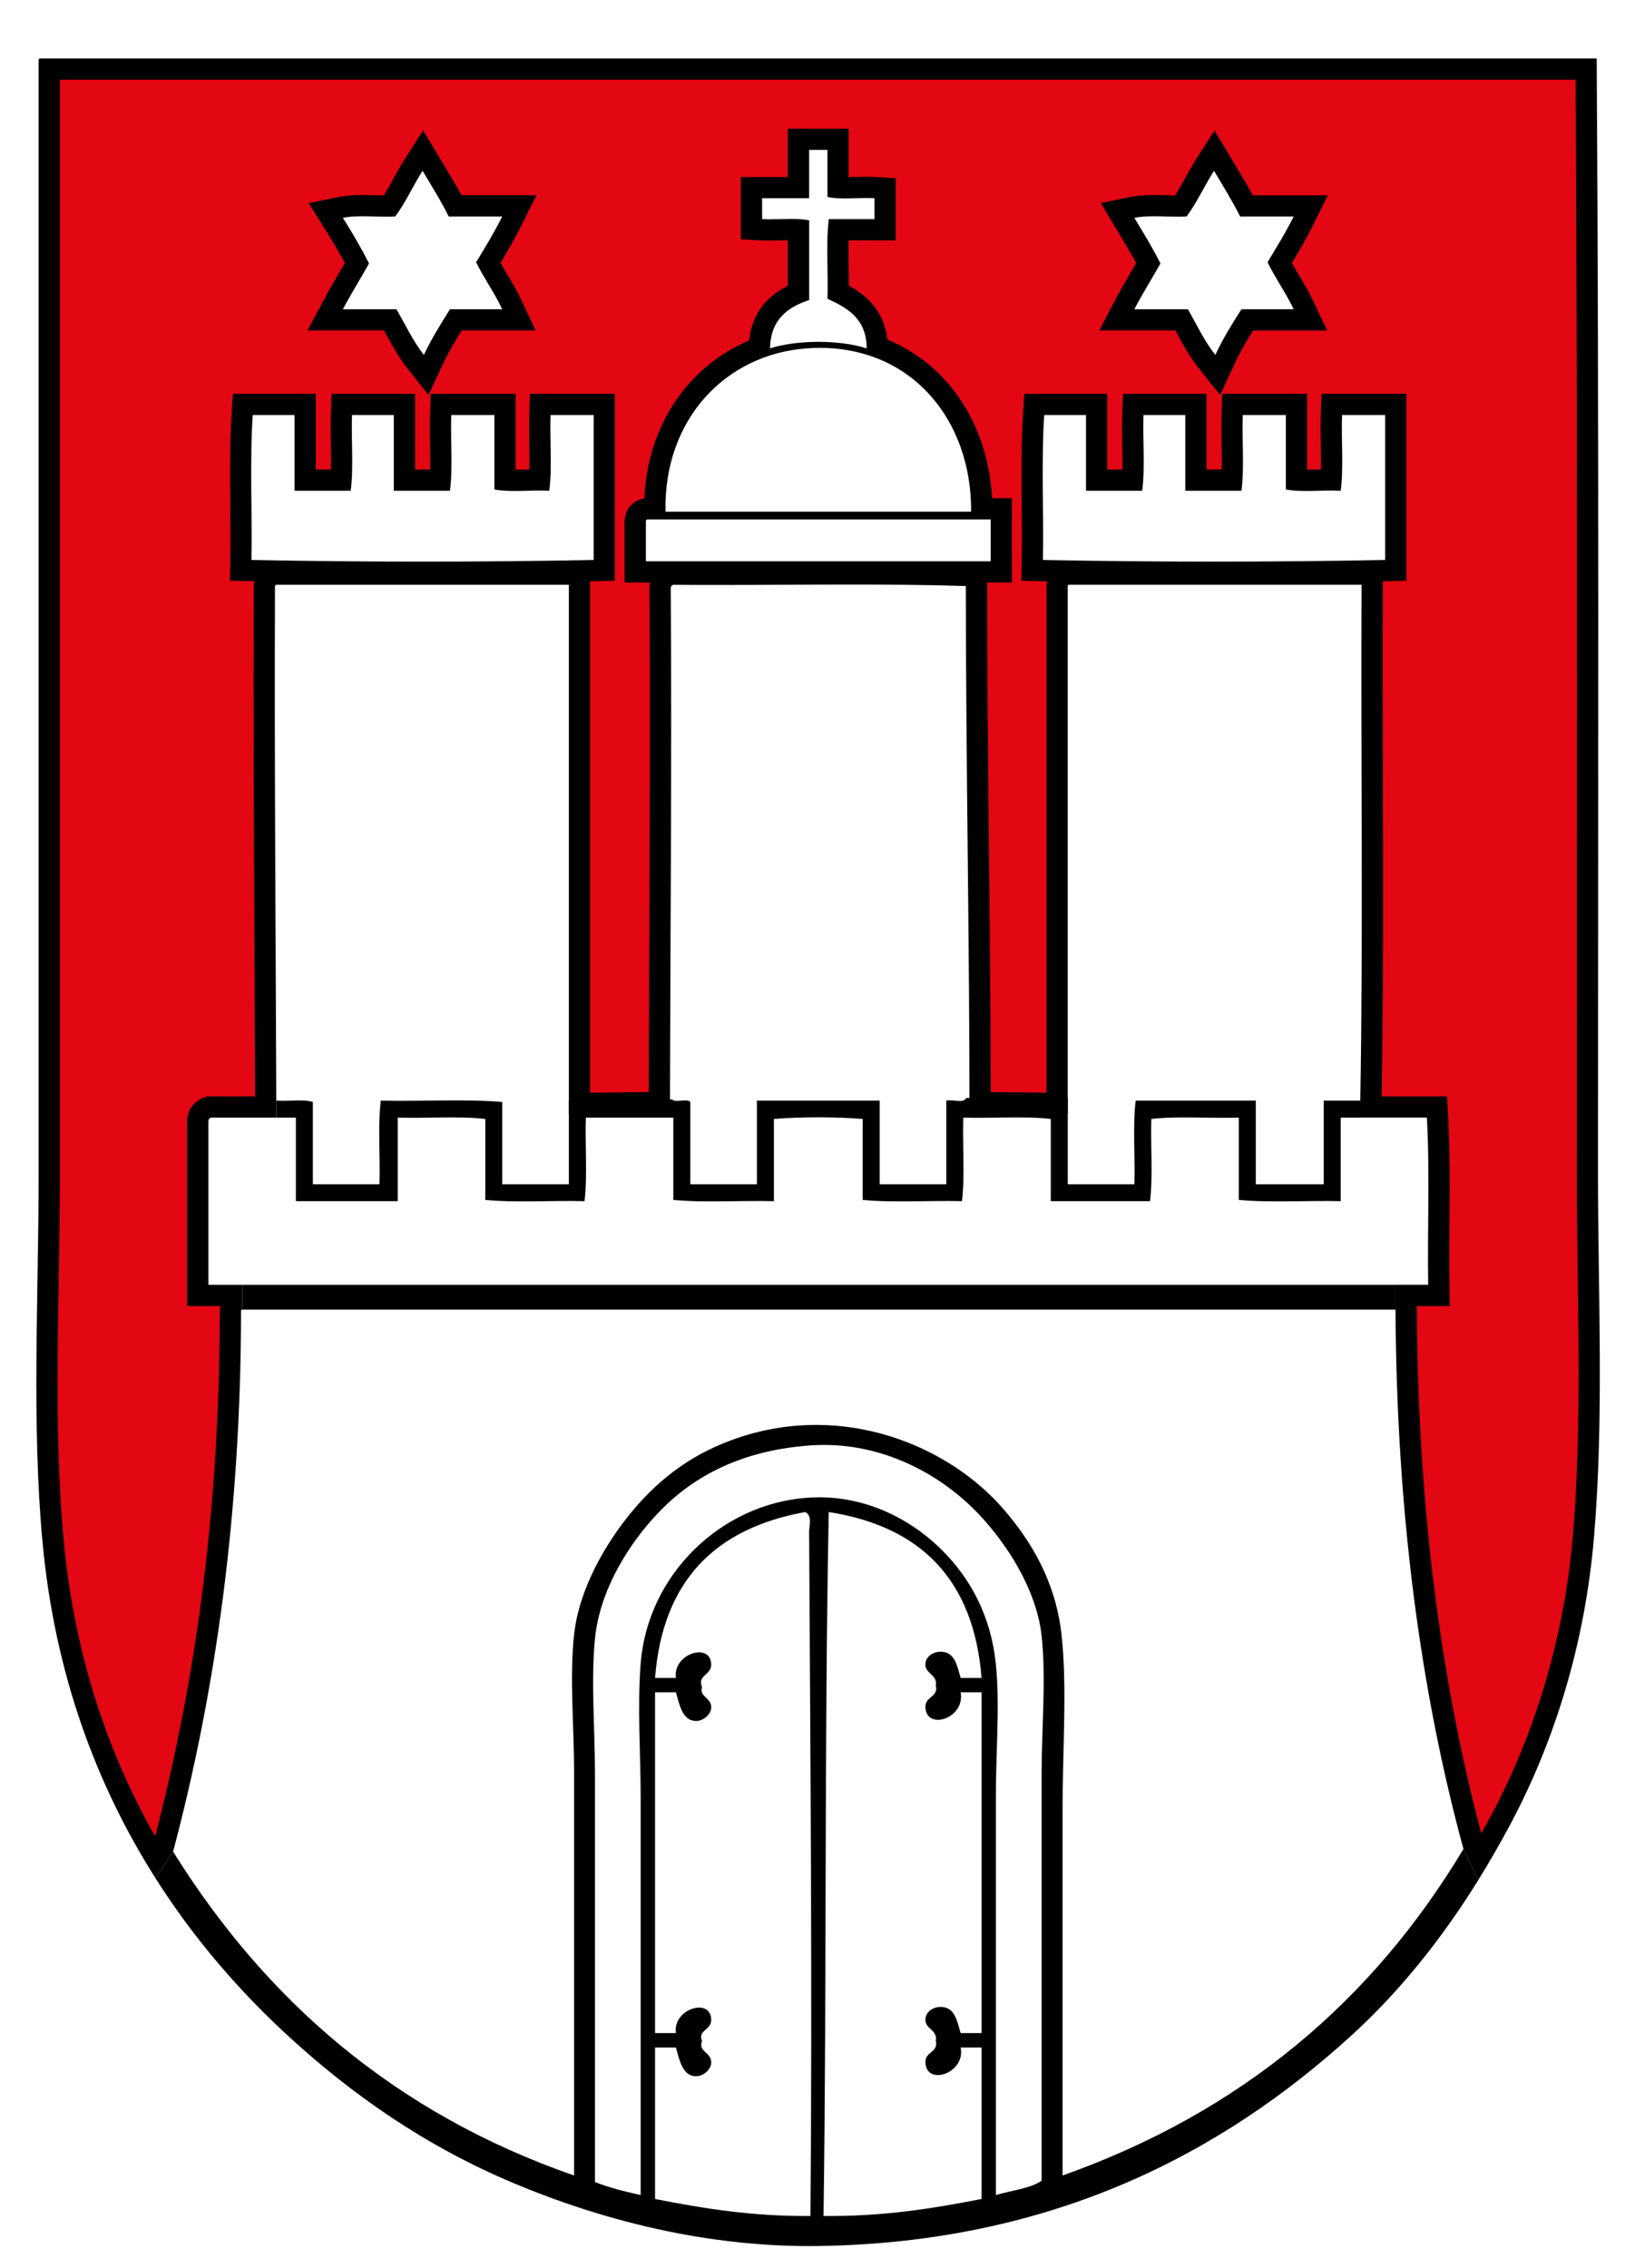
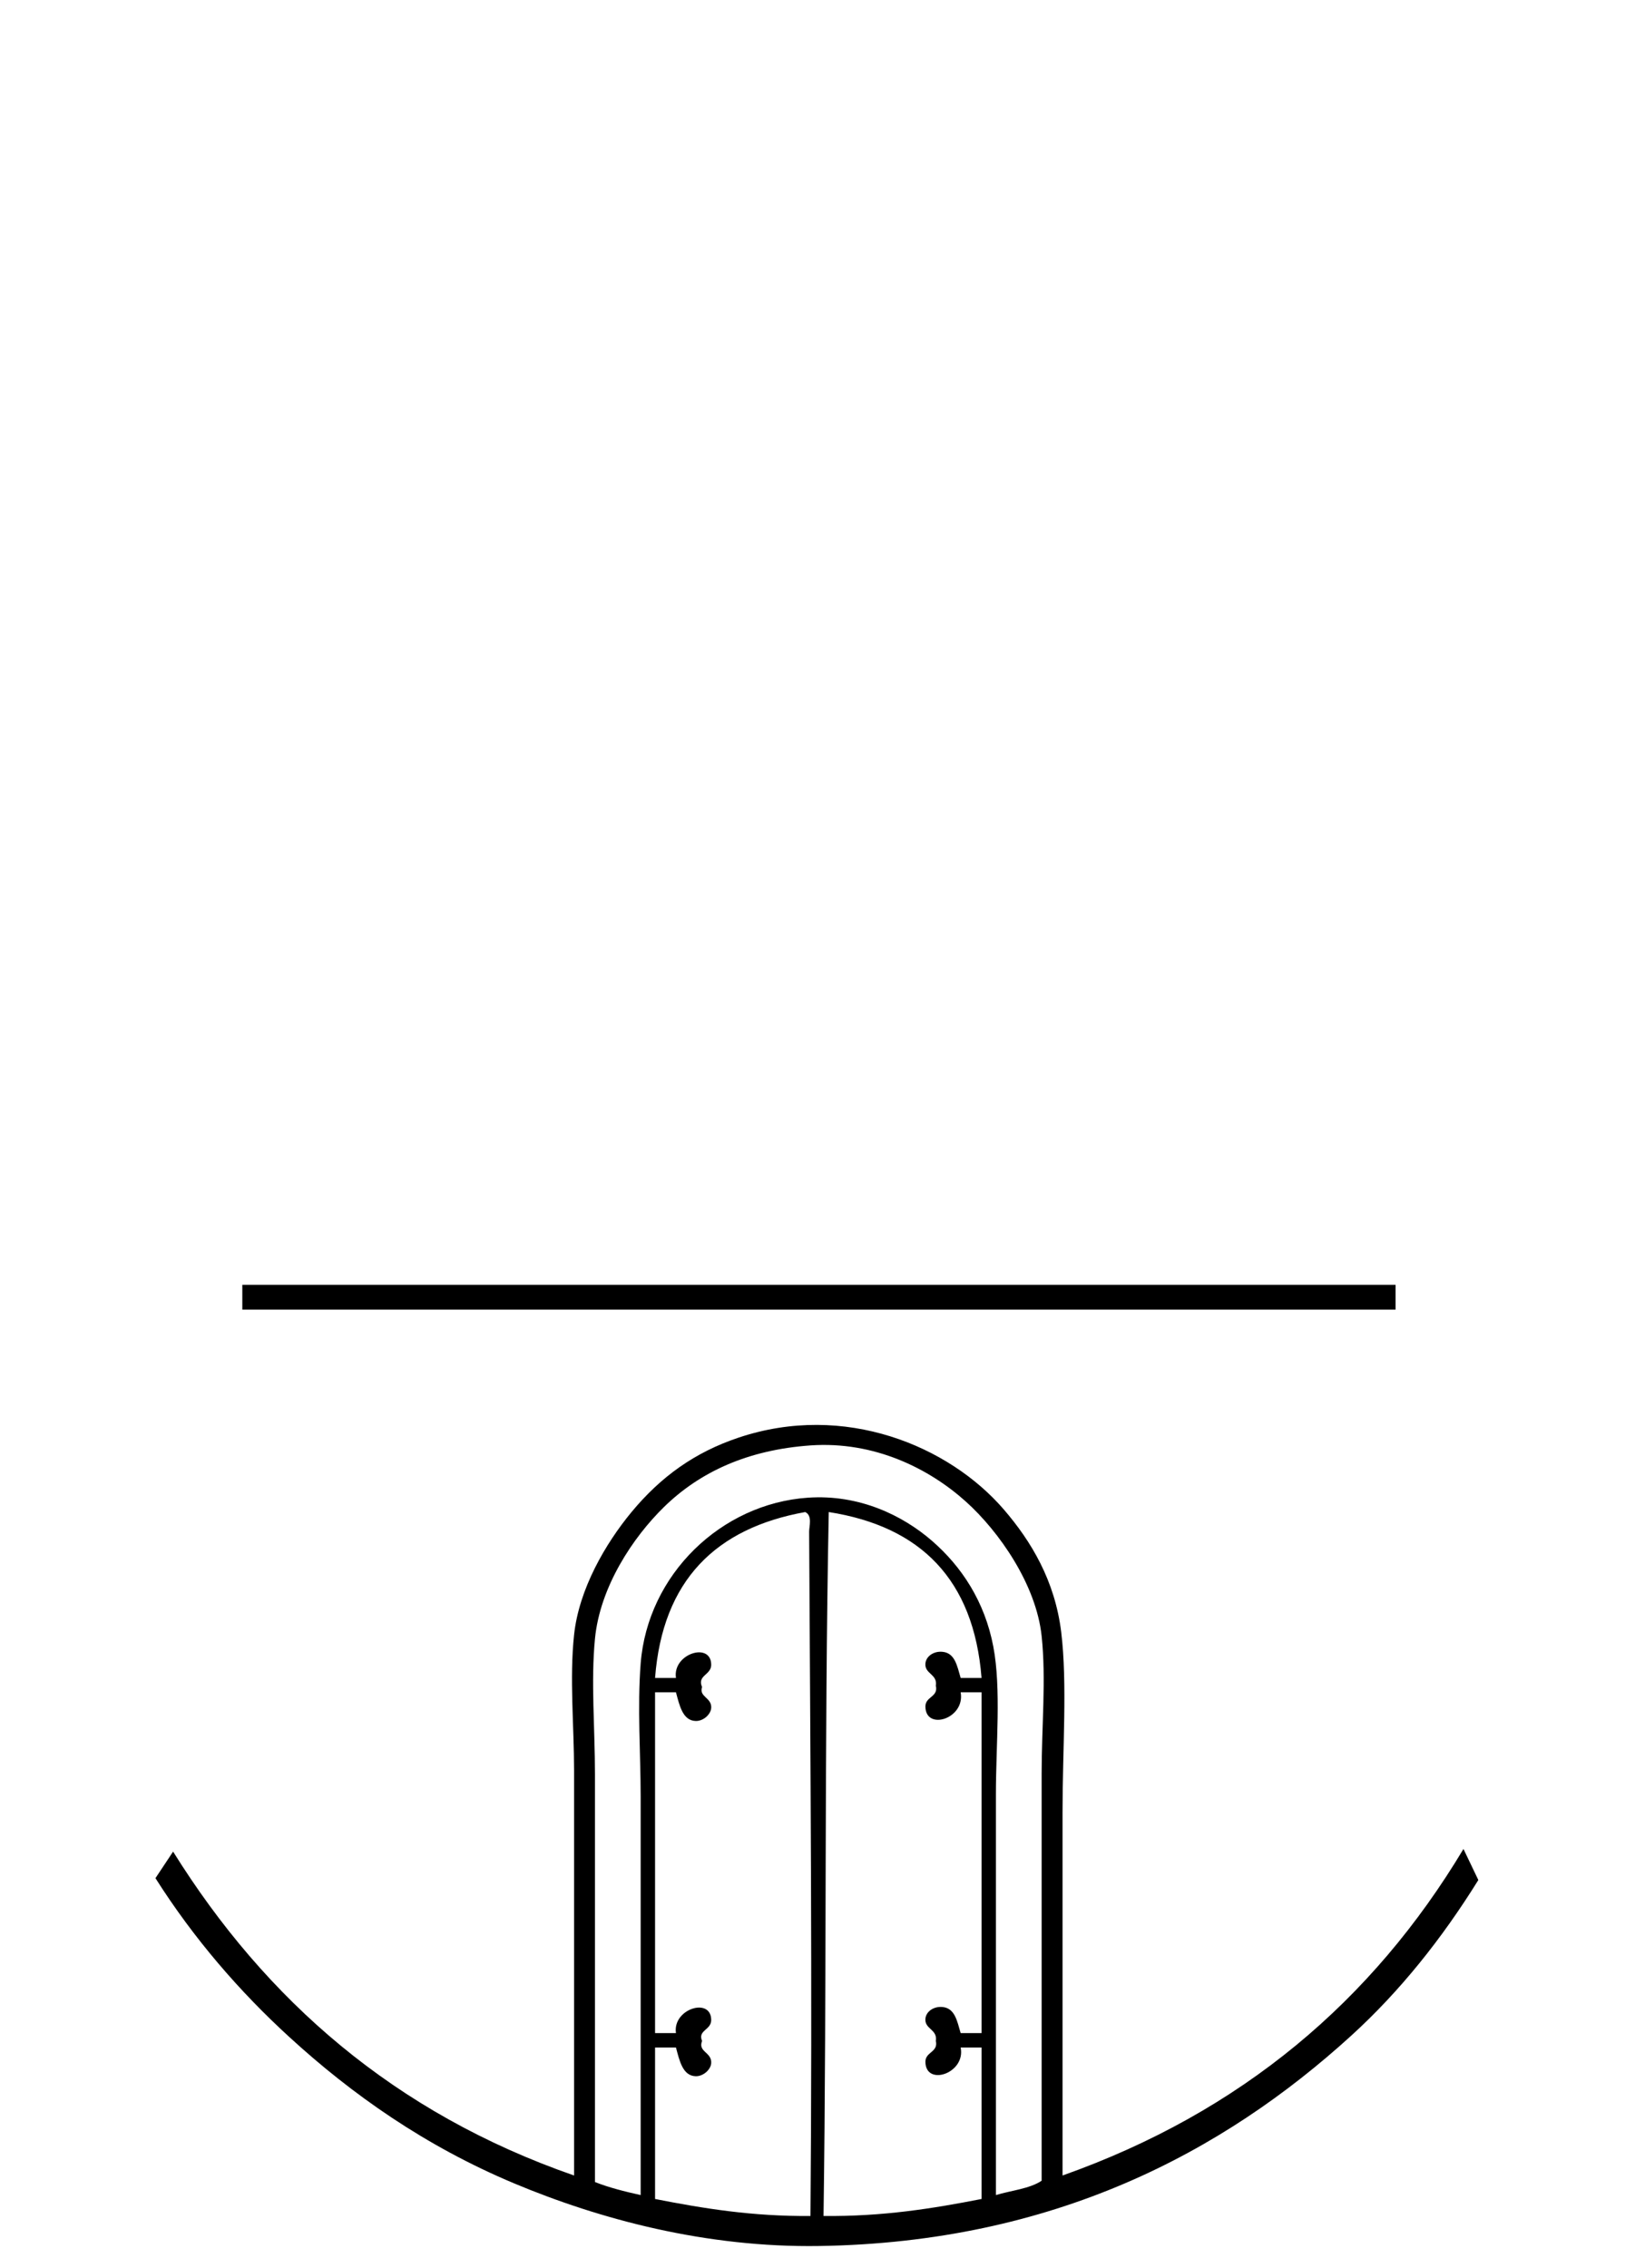
<svg xmlns="http://www.w3.org/2000/svg" version="1.1" x="0px" y="0px" width="385px" height="534px" viewBox="-8.56 -13.77 385 534" enable-background="new -8.56 -13.77 385 534" xml:space="preserve">
  <defs>
</defs>
  <g>
-     <path fill="#E30613" d="M28.12,423.87c-13.53-22.42-21.66-47.54-24.18-74.74c-1.85-19.91-1.5-41.05-1.17-61.48   c0.13-8.1,0.27-16.47,0.27-24.7V2.5h361.91c0.41,65.38,0.37,132.45,0.32,197.34c-0.01,20.63-0.03,41.26-0.03,61.87   c0,8.04,0.11,16.2,0.22,24.09c0.28,20.59,0.57,41.88-1.14,62.12c-1.98,23.54-8.69,46.6-19.4,66.7c-1.65,3.1-3.36,6.14-5.1,9.08   l-1.41-2.94c-10.29-37.93-15.62-80.37-15.84-126.15v-3.33h7.73l-0.04-2.54c-0.08-4.95-0.04-10.12,0-15.12   c0.07-8.13,0.13-16.55-0.32-24.35l-0.14-2.36h-15.54v-1.5c0.44-24.69,0.37-50.34,0.31-75.15c-0.04-15.22-0.08-30.95-0.01-46.31   l0.01-2.51h-71.58l-0.17,0.02c-0.44,0.06-2.6,0.52-2.45,3.47v121.14l-18.13-0.2c-0.02-19.38-0.23-39.81-0.43-59.6   c-0.21-20.62-0.43-41.94-0.43-62.02v-2.42l-2.42-0.08c-7.75-0.25-16.08-0.36-27.02-0.36c-5.2,0-10.43,0.02-15.65,0.05   c-5.22,0.02-10.43,0.05-15.63,0.05c-3.56,0-7.12-0.01-10.65-0.04l-0.4,0l-0.38,0.12c-1.49,0.47-2.42,1.81-2.36,3.4   c0.2,27.29,0.07,56.52-0.06,84.79c-0.05,12.18-0.11,24.28-0.13,36.12l-18.8,0.21V121.44H56.33l-0.17,0.02   c-0.61,0.08-2.6,0.59-2.47,3.47c-0.11,29.15,0.03,58.62,0.17,87.12c0.05,11.12,0.1,22.23,0.14,33.36v1.49H40.7l-0.39,0.13   c-1.48,0.51-2.36,1.8-2.3,3.38l0,40.85H46v2.46c-0.21,0.47-0.34,1.08-0.3,1.88c-0.1,44.67-5.27,85.76-15.81,125.6L28.12,423.87z    M234.83,83.79c-0.45,6.74-0.38,14.06-0.32,21.14c0.04,4.34,0.08,8.83,0,13.11l-0.05,2.5l2.5,0.05c13.03,0.26,26.6,0.39,40.34,0.39   s27.31-0.13,40.34-0.39l2.45-0.05V81.46h-15.07l-0.08,2.41c-0.08,2.28-0.04,4.68,0,7c0.05,2.84,0.1,5.75-0.08,8.38   c-0.93,0-1.88,0.03-2.83,0.05c-1,0.02-1.99,0.05-2.97,0.05c-0.89,0-1.67-0.02-2.36-0.07V81.46h-15.06l-0.09,2.41   c-0.08,2.3-0.04,4.73,0,7.08c0.05,2.83,0.1,5.73-0.08,8.34h-8.46V81.46h-14.77l-0.08,2.41c-0.08,2.29-0.04,4.7,0,7.03   c0.05,2.84,0.1,5.76-0.07,8.38h-8.46V81.46h-14.68L234.83,83.79z M48.47,83.79c-0.45,6.76-0.38,14.11-0.31,21.22   c0.04,4.31,0.08,8.78,0.01,13.03l-0.04,2.49l2.49,0.05c13.03,0.26,26.6,0.39,40.33,0.39c13.74,0,27.31-0.13,40.33-0.39l2.45-0.05   V81.46h-15.07l-0.08,2.41c-0.08,2.27-0.04,4.67,0,6.99c0.05,2.84,0.1,5.76-0.08,8.38c-0.93,0-1.88,0.03-2.83,0.05   c-1,0.02-1.99,0.05-2.97,0.05c-0.89,0-1.67-0.02-2.36-0.07V81.46H95.29l-0.08,2.41c-0.08,2.27-0.04,4.67,0,7   c0.05,2.86,0.1,5.79-0.08,8.42h-8.46V81.46H71.93l-0.09,2.41c-0.08,2.3-0.04,4.73,0,7.07c0.05,2.83,0.1,5.74-0.08,8.35h-8.46V81.46   H48.62L48.47,83.79z M143.49,106.08c-0.44,0.06-2.6,0.51-2.46,3.48l0,11.34h86.19v-14.84h-4.61c-0.07-11.76-4.16-22.31-11.55-29.75   c-3.74-3.77-8.14-6.57-13.05-8.36c-0.15-7.36-4.59-10.65-9.19-12.92c0.02-1.89-0.01-3.82-0.04-5.71c-0.05-3.04-0.1-6.17,0.09-8.98   h10.98v-9.78l-2.35-0.14c-0.62-0.04-1.26-0.05-1.92-0.05c-0.87,0-1.76,0.02-2.65,0.05c-0.84,0.02-1.69,0.05-2.51,0.05   c-0.47,0-1.04-0.01-1.64-0.04V19.03h-9.31v11.38H168.4v9.79l2.37,0.12c0.59,0.03,1.21,0.04,1.83,0.04c0.87,0,1.77-0.02,2.66-0.05   c0.85-0.02,1.7-0.05,2.52-0.05c0.48,0,1.07,0.01,1.68,0.04v14.82c-6.05,2.48-9.07,6.75-9.22,13.01   c-14.91,5.6-24.73,20.11-24.61,37.91h-1.97L143.49,106.08z M83.33,61.55c0.35,0.63,0.7,1.27,1.05,1.91c1.46,2.68,2.98,5.46,4.9,7.9   l2.51,3.18l1.72-3.67c1.54-3.28,3.35-6.25,5.27-9.32h14.85l-1.67-3.56c-1.02-2.17-2.2-4.15-3.34-6.06   c-0.78-1.3-1.52-2.55-2.21-3.84c1.94-3.17,3.81-6.34,5.52-9.76l1.81-3.62H98.63c-1.39-2.66-2.91-5.17-4.39-7.62l-1.16-1.92   l-2.07-3.47l-2.18,3.4c-0.95,1.49-1.81,3.05-2.64,4.56c-0.99,1.81-1.94,3.53-3.01,5.09c-0.22,0-0.44,0-0.67,0   c-0.92,0-1.85-0.02-2.79-0.05c-0.98-0.02-1.96-0.05-2.92-0.05c-2.17,0-3.75,0.13-5.13,0.41l-3.52,0.73l1.91,3.05   c1.71,2.73,3.66,5.93,5.43,9.37c-0.63,1.1-1.26,2.19-1.9,3.28c-1.21,2.06-2.45,4.19-3.62,6.38l-1.96,3.68H83.33z M269.7,61.55   c0.31,0.56,0.61,1.12,0.92,1.69c1.5,2.77,3.05,5.63,5.05,8.14l2.53,3.16l1.7-3.68c1.55-3.37,3.47-6.49,5.25-9.31h14.88l-1.7-3.57   c-0.99-2.09-2.14-4.01-3.24-5.86c-0.82-1.37-1.59-2.67-2.31-4.03l0.35-0.58c1.76-2.93,3.58-5.95,5.19-9.18l1.79-3.61h-15.12   c-1.49-2.82-3.11-5.52-4.68-8.14l-2.92-4.87l-2.18,3.4c-0.96,1.5-1.83,3.07-2.67,4.58c-1,1.79-1.94,3.5-3,5.06   c-0.22,0-0.44,0-0.66,0c-0.92,0-1.85-0.02-2.79-0.05c-0.98-0.02-1.96-0.05-2.91-0.05c-2.17,0-3.75,0.13-5.13,0.41l-3.45,0.71   l1.8,3.02l1.08,1.8c1.48,2.46,3.01,5,4.37,7.61c-0.52,0.89-1.04,1.78-1.56,2.66c-1.33,2.26-2.7,4.59-3.97,7.01l-1.92,3.66H269.7z" />
-     <path d="M362.45,5c0.39,64.58,0.35,130.77,0.31,194.84c-0.01,20.63-0.03,41.26-0.03,61.87c0,8.06,0.11,16.23,0.22,24.13   c0.28,20.53,0.57,41.75-1.13,61.88c-1.96,23.2-8.56,45.93-19.11,65.73c-0.81,1.52-1.63,3.03-2.47,4.51   c-9.86-37.17-14.96-78.66-15.18-123.33v-0.84h2.69h5.08l-0.08-5.08c-0.08-4.92-0.04-10.08,0-15.06c0.07-8.17,0.13-16.63-0.32-24.52   l-0.27-4.71h-4.72h-10.66c0.42-24.42,0.35-49.7,0.29-74.16c-0.04-15.21-0.08-30.94-0.01-46.29l0-0.86c0.21,0,0.42-0.01,0.64-0.01   l4.9-0.1v-4.9V83.96v-5h-5h-10.15h-4.83l-0.17,4.83c-0.08,2.34-0.04,4.77,0,7.13c0.03,1.97,0.07,3.97,0.03,5.87   c-0.16,0-0.33,0.01-0.49,0.01c-0.96,0.02-1.88,0.04-2.76,0.05V83.96v-5h-5h-10.15h-4.82l-0.17,4.82c-0.08,2.37-0.04,4.83,0,7.21   c0.04,2.01,0.07,3.97,0.03,5.8h-3.56V83.96v-5h-5h-9.85h-4.83l-0.17,4.83c-0.08,2.35-0.04,4.8,0,7.16c0.04,2.03,0.07,4,0.03,5.84   h-3.57V83.96v-5h-5h-9.84h-4.68l-0.31,4.67c-0.46,6.83-0.39,14.21-0.32,21.33c0.04,4.32,0.08,8.79,0,13.04l-0.09,4.99l4.99,0.1   c0.37,0.01,0.73,0.01,1.1,0.02c-0.13,0.56-0.18,1.18-0.15,1.88v118.55l-13.13-0.15c-0.03-18.65-0.23-38.2-0.43-57.16   c-0.21-20.61-0.43-41.93-0.43-62v-0.84h0.84h5v-5v-9.84v-5h-4.68c-0.6-11.42-4.88-21.63-12.21-29.02   c-3.61-3.64-7.8-6.44-12.44-8.35c-0.78-7.04-5.34-10.65-9.07-12.69c0-1.41-0.02-2.83-0.05-4.22c-0.04-2.24-0.07-4.41-0.02-6.44   h6.09h5v-5v-4.92v-4.72l-4.71-0.27c-0.63-0.04-1.3-0.05-2.07-0.05c-0.91,0-1.83,0.03-2.72,0.05c-0.54,0.02-1.07,0.03-1.58,0.04   v-6.42v-5h-5h-4.31h-5v5v6.38h-6.07h-5v5v4.92v4.74l4.74,0.25c0.6,0.03,1.24,0.05,1.96,0.05c0.92,0,1.84-0.02,2.73-0.05   c0.57-0.01,1.11-0.03,1.64-0.04v10.75c-5.45,2.71-8.5,7.02-9.11,12.87c-14.35,6.05-23.94,20.02-24.67,37.2l-0.03,0   c-1.79,0.25-4.75,1.78-4.62,5.96v8.83v5h5h1.01c-0.12,0.49-0.17,1.01-0.16,1.54c0.2,27.34,0.07,56.54-0.05,84.79   c-0.05,11.11-0.1,22.55-0.13,33.66l-13.81,0.15v-119.6v-0.83c0.31-0.01,0.63-0.01,0.94-0.02l4.9-0.1v-4.9V83.96v-5h-5h-10.15h-4.83   l-0.17,4.83c-0.08,2.34-0.04,4.77,0,7.12c0.03,1.97,0.07,3.98,0.03,5.88c-0.16,0-0.33,0.01-0.49,0.01   c-0.96,0.02-1.88,0.04-2.76,0.05V83.96v-5h-5H97.71h-4.83l-0.17,4.83c-0.08,2.34-0.04,4.77,0,7.12c0.03,1.97,0.07,3.98,0.03,5.88   h-3.56V83.96v-5h-5h-9.84h-4.82l-0.17,4.82c-0.08,2.37-0.04,4.83,0,7.21c0.04,2.02,0.07,3.97,0.03,5.8h-3.56V83.96v-5h-5h-9.85   h-4.68l-0.31,4.67c-0.45,6.86-0.38,14.26-0.32,21.41c0.04,4.3,0.08,8.74,0.01,12.96l-0.09,4.99l4.99,0.1   c0.27,0.01,0.53,0.01,0.8,0.02c-0.13,0.55-0.19,1.16-0.17,1.84c-0.11,29.21,0.03,58.65,0.17,87.12c0.05,10.79,0.1,21.57,0.14,32.35   H41.12h-0.83l-0.79,0.27c-2.49,0.85-4.04,3.08-3.99,5.72v38.38v5h5h2.84c-0.13,0.56-0.18,1.19-0.15,1.89   c-0.1,43.72-5.08,83.98-15.23,122.99c-11.96-21.09-19.2-44.52-21.54-69.76c-1.83-19.78-1.49-40.84-1.17-61.21   c0.13-8.11,0.27-16.49,0.27-24.74V5H362.45 M268.17,32.25c-0.65-0.01-1.33-0.02-2.03-0.04c-0.97-0.02-1.98-0.05-2.97-0.05   c-2.34,0-4.08,0.14-5.63,0.46l-6.89,1.42l3.61,6.04c0.36,0.6,0.72,1.21,1.08,1.81c1.28,2.13,2.51,4.17,3.65,6.27   c-0.29,0.49-0.57,0.97-0.85,1.45c-1.34,2.28-2.73,4.65-4.02,7.12l-3.84,7.32h8.27h9.66c0.07,0.12,0.13,0.25,0.2,0.38   c1.55,2.87,3.16,5.83,5.3,8.51l5.05,6.32l3.39-7.35c1.28-2.78,2.84-5.42,4.36-7.85h9.55h7.91l-3.4-7.15   c-1.04-2.2-2.22-4.17-3.36-6.07c-0.54-0.92-1.07-1.8-1.57-2.69c1.66-2.77,3.37-5.63,4.89-8.71l3.58-7.22h-8.06h-9.6   c-1.31-2.39-2.69-4.69-4.03-6.92l-0.84-1.4l-4.15-6.94l-4.36,6.81c-1,1.56-1.89,3.17-2.75,4.72   C269.61,29.79,268.91,31.07,268.17,32.25 M81.83,32.25c-0.66-0.01-1.34-0.02-2.04-0.04c-0.97-0.02-1.98-0.05-2.98-0.05   c-2.34,0-4.08,0.14-5.63,0.46l-7.04,1.45l3.81,6.1c1.48,2.36,3.14,5.08,4.7,7.99c-0.4,0.7-0.81,1.39-1.21,2.07   c-1.22,2.08-2.48,4.23-3.67,6.47l-3.92,7.35h8.33h9.68c0.11,0.2,0.22,0.4,0.33,0.6c1.51,2.77,3.08,5.64,5.13,8.25l5.01,6.36   l3.44-7.34c1.29-2.74,2.79-5.29,4.39-7.88h9.53h7.86l-3.33-7.12c-1.07-2.29-2.28-4.32-3.46-6.28c-0.51-0.85-1-1.68-1.47-2.5   c1.7-2.81,3.34-5.65,4.87-8.7l3.62-7.24h-8.09h-9.57c-1.22-2.22-2.5-4.34-3.74-6.41c-0.38-0.64-0.77-1.28-1.15-1.92l-4.15-6.94   l-4.36,6.81c-1,1.56-1.88,3.16-2.73,4.7C83.27,29.79,82.56,31.07,81.83,32.25 M367.42,0C245.22,0,123.03,0,0.84,0   C0.48,0.05,0.5,0.49,0.53,0.92c0,86.68,0,175.32,0,262.02c0,29.1-1.67,58.49,0.92,86.42c2.87,30.94,12.66,57.18,26.6,79.14   l4.15-6.25c9.98-37.59,15.9-79.24,16-126.71c-0.03-0.43-0.05-0.87,0.3-0.92v-5.84c-2.66,0-5.33,0-7.99,0c0-12.82,0-25.63,0-38.45   c-0.02-0.52,0.23-0.79,0.61-0.92c5.13,0,10.26,0,15.38,0v-4c-0.14-40.14-0.46-80.11-0.31-120.55c-0.02-0.44-0.05-0.87,0.31-0.92   c22.96,0,45.93,0,68.89,0c0,40.49,0,84.16,0,124.66l23.8-0.26c0.08-40.27,0.48-83.59,0.19-123.48c-0.02-0.53,0.23-0.8,0.61-0.92   c3.54,0.03,7.1,0.04,10.67,0.04c10.39,0,20.88-0.1,31.27-0.1c9.1,0,18.13,0.07,26.94,0.35c0,40.19,0.86,83.91,0.86,124.1   l23.13,0.26c0-39.98,0-83.77,0-123.74c-0.03-0.44-0.05-0.87,0.3-0.92c22.97,0,45.93,0,68.89,0c-0.2,40.39,0.41,81.59-0.3,121.47   v3.93v0.07c5.23,0,10.46,0,15.68,0c0.72,12.51,0.1,26.35,0.31,39.37c-2.56,0-5.13,0-7.69,0v5.84c0.23,47.44,5.8,89.54,15.99,127.01   l3.5,7.31c2.65-4.26,5.17-8.65,7.57-13.15c10.19-19.13,17.52-42.04,19.68-67.66c2.38-28.1,0.93-57.28,0.93-86.42   C367.73,174.37,367.98,86.6,367.42,0L367.42,0z M172.6,37.87c-0.58,0-1.15-0.01-1.7-0.04c0-1.64,0-3.28,0-4.92   c3.69,0,7.38,0,11.07,0c0-3.8,0-7.59,0-11.38c1.44,0,2.88,0,4.31,0c0,3.69,0,7.38,0,11.07c1.22,0.28,2.64,0.36,4.14,0.36   c1.69,0,3.47-0.1,5.16-0.1c0.61,0,1.2,0.01,1.78,0.05c0,1.64,0,3.28,0,4.92c-3.59,0-7.17,0-10.76,0   c-0.71,5.64-0.11,12.6-0.31,18.76c4.79,2.18,9.2,4.74,9.23,11.68c-3.15-1.03-7.27-1.54-11.38-1.54c-4.12,0-8.23,0.52-11.38,1.54   c0.14-6.72,4.04-9.69,9.22-11.38c0-6.25,0-12.5,0-18.76c-1.23-0.28-2.67-0.35-4.18-0.35C176.09,37.78,174.3,37.87,172.6,37.87   L172.6,37.87z M268.87,37.26c0.67,0,1.34-0.01,1.98-0.05c2.45-3.29,4.22-7.26,6.46-10.76c2.11,3.53,4.26,7.02,6.15,10.76   c4.21,0,8.41,0,12.61,0c-1.87,3.77-4.04,7.24-6.15,10.77c1.87,3.86,4.3,7.18,6.15,11.07c-4.1,0-8.2,0-12.3,0   c-2.19,3.44-4.37,6.9-6.15,10.76c-2.55-3.19-4.37-7.11-6.46-10.76c-4.2,0-8.41,0-12.61,0c1.94-3.7,4.11-7.17,6.15-10.77   c-1.87-3.76-4.04-7.23-6.15-10.76c1.38-0.28,2.96-0.36,4.62-0.36C265.04,37.16,267,37.26,268.87,37.26L268.87,37.26z M82.51,37.26   c0.67,0,1.34-0.01,1.98-0.05c2.47-3.26,4.21-7.26,6.45-10.76c2.11,3.53,4.29,6.99,6.16,10.76c4.2,0,8.4,0,12.6,0   c-1.88,3.76-4,7.27-6.15,10.77c1.89,3.85,4.32,7.16,6.15,11.07c-4.1,0-8.2,0-12.3,0c-2.17,3.46-4.35,6.92-6.15,10.76   c-2.53-3.21-4.35-7.13-6.46-10.76c-4.2,0-8.4,0-12.61,0c1.96-3.68,4.13-7.15,6.15-10.77c-1.87-3.76-3.98-7.29-6.15-10.76   c1.38-0.28,2.96-0.36,4.62-0.36C78.67,37.16,80.64,37.26,82.51,37.26L82.51,37.26z M148.15,106.72   c-0.47-21.76,14.13-37.04,33.21-38.45c1.06-0.08,2.11-0.12,3.14-0.12c21.7,0,35.77,17.02,35.61,38.57   C196.12,106.72,172.14,106.72,148.15,106.72L148.15,106.72z M307.14,101.79c0.72-5.33,0.11-11.99,0.31-17.83c3.38,0,6.77,0,10.15,0   c0,11.38,0,22.76,0,34.13c-13.07,0.26-26.68,0.39-40.29,0.39c-13.61,0-27.22-0.13-40.29-0.39c0.21-11.27-0.41-23.37,0.31-34.13   c3.28,0,6.56,0,9.84,0c0,5.94,0,11.89,0,17.83c4.41,0,8.82,0,13.23,0c0.71-5.33,0.1-11.99,0.3-17.83c3.28,0,6.57,0,9.85,0   c0,5.94,0,11.89,0,17.83c4.4,0,8.81,0,13.22,0c0.72-5.33,0.1-11.99,0.31-17.83c3.38,0,6.76,0,10.15,0c0,5.84,0,11.68,0,17.53   c1.46,0.28,3.12,0.35,4.86,0.35c1.99,0,4.07-0.1,6.05-0.1C305.82,101.75,306.49,101.76,307.14,101.79L307.14,101.79z    M120.77,101.79c0.72-5.33,0.11-11.99,0.31-17.83c3.39,0,6.77,0,10.15,0c0,11.38,0,22.76,0,34.13   c-13.07,0.26-26.68,0.39-40.29,0.39s-27.21-0.13-40.29-0.39c0.2-11.27-0.41-23.37,0.3-34.13c3.29,0,6.56,0,9.85,0   c0,5.94,0,11.89,0,17.83c4.4,0,8.81,0,13.22,0c0.72-5.33,0.1-11.99,0.31-17.83c3.28,0,6.56,0,9.84,0c0,5.94,0,11.89,0,17.83   c4.41,0,8.81,0,13.22,0c0.72-5.33,0.11-11.99,0.31-17.83c3.38,0,6.77,0,10.15,0c0,5.84,0,11.68,0,17.53   c1.46,0.28,3.12,0.35,4.86,0.35c1.99,0,4.07-0.1,6.05-0.1C119.45,101.75,120.12,101.76,120.77,101.79L120.77,101.79z M143.53,118.4   c0-2.97,0-5.94,0-8.92c-0.02-0.43-0.05-0.87,0.31-0.92c26.96,0,53.92,0,80.88,0c0,3.28,0,6.56,0,9.84   C197.66,118.4,170.6,118.4,143.53,118.4L143.53,118.4z" />
-   </g>
-   <path d="M307.14,269.09c-7.89-0.2-16.6,0.41-23.99-0.3c0-6.46,0-12.92,0-19.38c-6.77,0.2-14.34-0.4-20.6,0.31  c-0.2,6.36,0.41,13.53-0.31,19.37c-7.79,0-15.58,0-23.37,0c0-6.45,0-12.91,0-19.37c-6.26-0.71-13.84-0.11-20.6-0.31  c-0.21,6.46,0.4,13.74-0.31,19.68c-7.69-0.2-16.2,0.41-23.38-0.3c0-6.36,0-12.72,0-19.07c-6.26-0.51-14.65-0.51-20.91,0  c0,6.46,0,12.92,0,19.37c-7.79-0.2-16.4,0.41-23.68-0.3c0-6.46,0-12.92,0-19.38c-6.87,0-13.74,0-20.6,0  c-0.21,6.46,0.41,13.74-0.31,19.68c-7.69-0.2-16.2,0.41-23.37-0.3c0-6.36,0-12.72,0-19.07c-6.26-0.71-13.84-0.11-20.61-0.31  c0,6.56,0,13.12,0,19.68c-8,0-15.99,0-23.99,0c0-6.56,0-13.12,0-19.68c-1.54,0-3.07,0-4.61,0v-4c2.77,0.21,6.35-0.4,8.61,0.31  c0,6.46,0,12.92,0,19.38c5.23,0,10.46,0,15.68,0c0.21-6.46-0.4-13.74,0.31-19.69c9.43,0.21,19.69-0.41,28.6,0.31  c0,6.46,0,12.92,0,19.38c5.23,0,10.46,0,15.69,0c0-6.56,0-13.13,0-19.69l24.29-0.3c0.73,0.91,3.58-0.3,4.31,0.61  c0,6.46,0,12.92,0,19.38c5.23,0,10.46,0,15.68,0c0-6.56,0-13.12,0-19.69c9.64,0,19.28,0,28.91,0c0,6.57,0,13.13,0,19.69  c5.23,0,10.46,0,15.69,0c0-6.56,0-13.12,0-19.69c1.39-0.34,4.22,0.74,4.61-0.61h23.99c0,6.77,0,13.53,0,20.3c5.23,0,10.45,0,15.68,0  c0.21-6.46-0.41-13.74,0.31-19.69c9.43,0,18.86,0,28.29,0c0,6.57,0,13.13,0,19.69c5.33,0,10.66,0,15.99,0c0-6.56,0-13.12,0-19.69  c2.88,0,5.75,0,8.62,0v3.93v0.07c-1.54,0-3.08,0-4.62,0C307.14,255.97,307.14,262.53,307.14,269.09z" />
+     </g>
  <path d="M320.06,294.62c-90.51,0-181.04,0-271.56,0v-5.84c90.52,0,181.04,0,271.56,0V294.62z" />
  <path d="M222.57,464.99c0-26.75,0-53.5,0-80.26c-1.64,0-3.28,0-4.92,0c1.12,6.25-8.25,9.13-8.3,3.38c-0.03-2.41,3.08-2.22,2.46-4.92  c0.43-2.77-2.67-2.75-2.46-5.23c0.14-1.7,1.94-2.95,3.99-2.76c2.94,0.26,3.45,3.2,4.31,6.15c1.64,0,3.28,0,4.92,0  c-1.84-23.18-14.35-35.68-35.98-39.06c-1.07,54.6-0.45,110.88-1.23,165.76c13.89,0.16,25.72-1.75,37.21-4c0-11.89,0-23.78,0-35.67  c-1.64,0-3.28,0-4.92,0c1.24,6.1-8.25,9.23-8.3,3.38c-0.03-2.38,3.06-2.23,2.46-4.92c0.43-2.77-2.67-2.75-2.46-5.23  c0.14-1.7,1.94-2.95,3.99-2.77c2.94,0.27,3.45,3.21,4.31,6.15C219.29,464.99,220.93,464.99,222.57,464.99z M181.67,338.91  c12.13-0.84,22.36,4.2,29.21,10.14c6.96,6.03,12.43,14.27,14.46,24.92c1.89,9.96,0.61,23.15,0.61,34.75c0,31.43,0,63.61,0,94.41  c3.62-1.1,7.96-1.48,10.77-3.38c0-31.21,0-64.66,0-95.95c0-11.01,1.08-22.14,0-32.3c-1.29-12.13-10-24.62-17.84-31.67  c-8.65-7.78-21.55-14.28-36.6-13.23c-14.77,1.04-26.03,6.25-34.44,14.46c-7.37,7.19-15.12,18.85-16.3,31.06  c-0.98,10.09,0,21.01,0,31.98c0,31.71,0,65.04,0,95.96c3.29,1.31,6.99,2.23,10.76,3.07c0-32.44,0-62.25,0-93.8  c0-10.21-0.81-20.92,0-31.37C143.94,356.97,161.27,340.31,181.67,338.91z M181.97,346.9c0-1.25,0.82-3.78-0.92-4.61  c-21.02,3.78-33.58,16.03-35.36,39.06c1.64,0,3.28,0,4.92,0c-0.85-5.73,8.31-8.56,8.3-3.08c-0.01,2.43-3.36,2.44-2.15,5.23  c-0.8,2.34,2.32,2.46,2.15,4.92c-0.11,1.55-1.88,3.14-3.69,3.07c-3.03-0.11-3.78-3.67-4.61-6.76c-1.64,0-3.28,0-4.92,0  c0,26.76,0,53.51,0,80.26c1.64,0,3.28,0,4.92,0c-0.85-5.72,8.31-8.54,8.3-3.07c-0.01,2.39-3.23,2.37-2.15,4.92  c-1.04,2.6,2.33,2.61,2.15,5.23c-0.11,1.55-1.91,3.14-3.69,3.07c-3.03-0.11-3.78-3.67-4.61-6.76c-1.64,0-3.28,0-4.92,0  c0,11.89,0,23.78,0,35.67c11.31,2.22,22.93,4.13,36.59,4C182.73,454.97,182.26,399.7,181.97,346.9z M126.62,498.52  c0-32.07,0-63.72,0-95.34c0-10.52-1.1-21.72,0-31.98c1.15-10.8,7.4-21.5,13.53-28.91c6.93-8.37,14.94-14.09,25.22-17.53  c24.96-8.35,49.5,1.92,62.43,16.91c6.46,7.5,12.05,16.78,13.53,28.91c1.47,12.06,0.31,27.62,0.31,42.44c0,27.67,0,56.97,0,85.5  c42.16-14.94,73.01-41.19,94.41-76.89l3.5,7.31c-8.56,13.79-18.46,26.21-29.95,36.67c-30.27,27.57-70.15,48.65-125.16,49.51  c-26.78,0.43-51.75-6.28-71.97-14.76c-20.91-8.77-38.12-20.91-52.89-34.44c-11.75-10.75-22.51-23.18-31.53-37.41v-0.01l4.15-6.25  C54.05,457.29,84.4,483.84,126.62,498.52z" />
</svg>